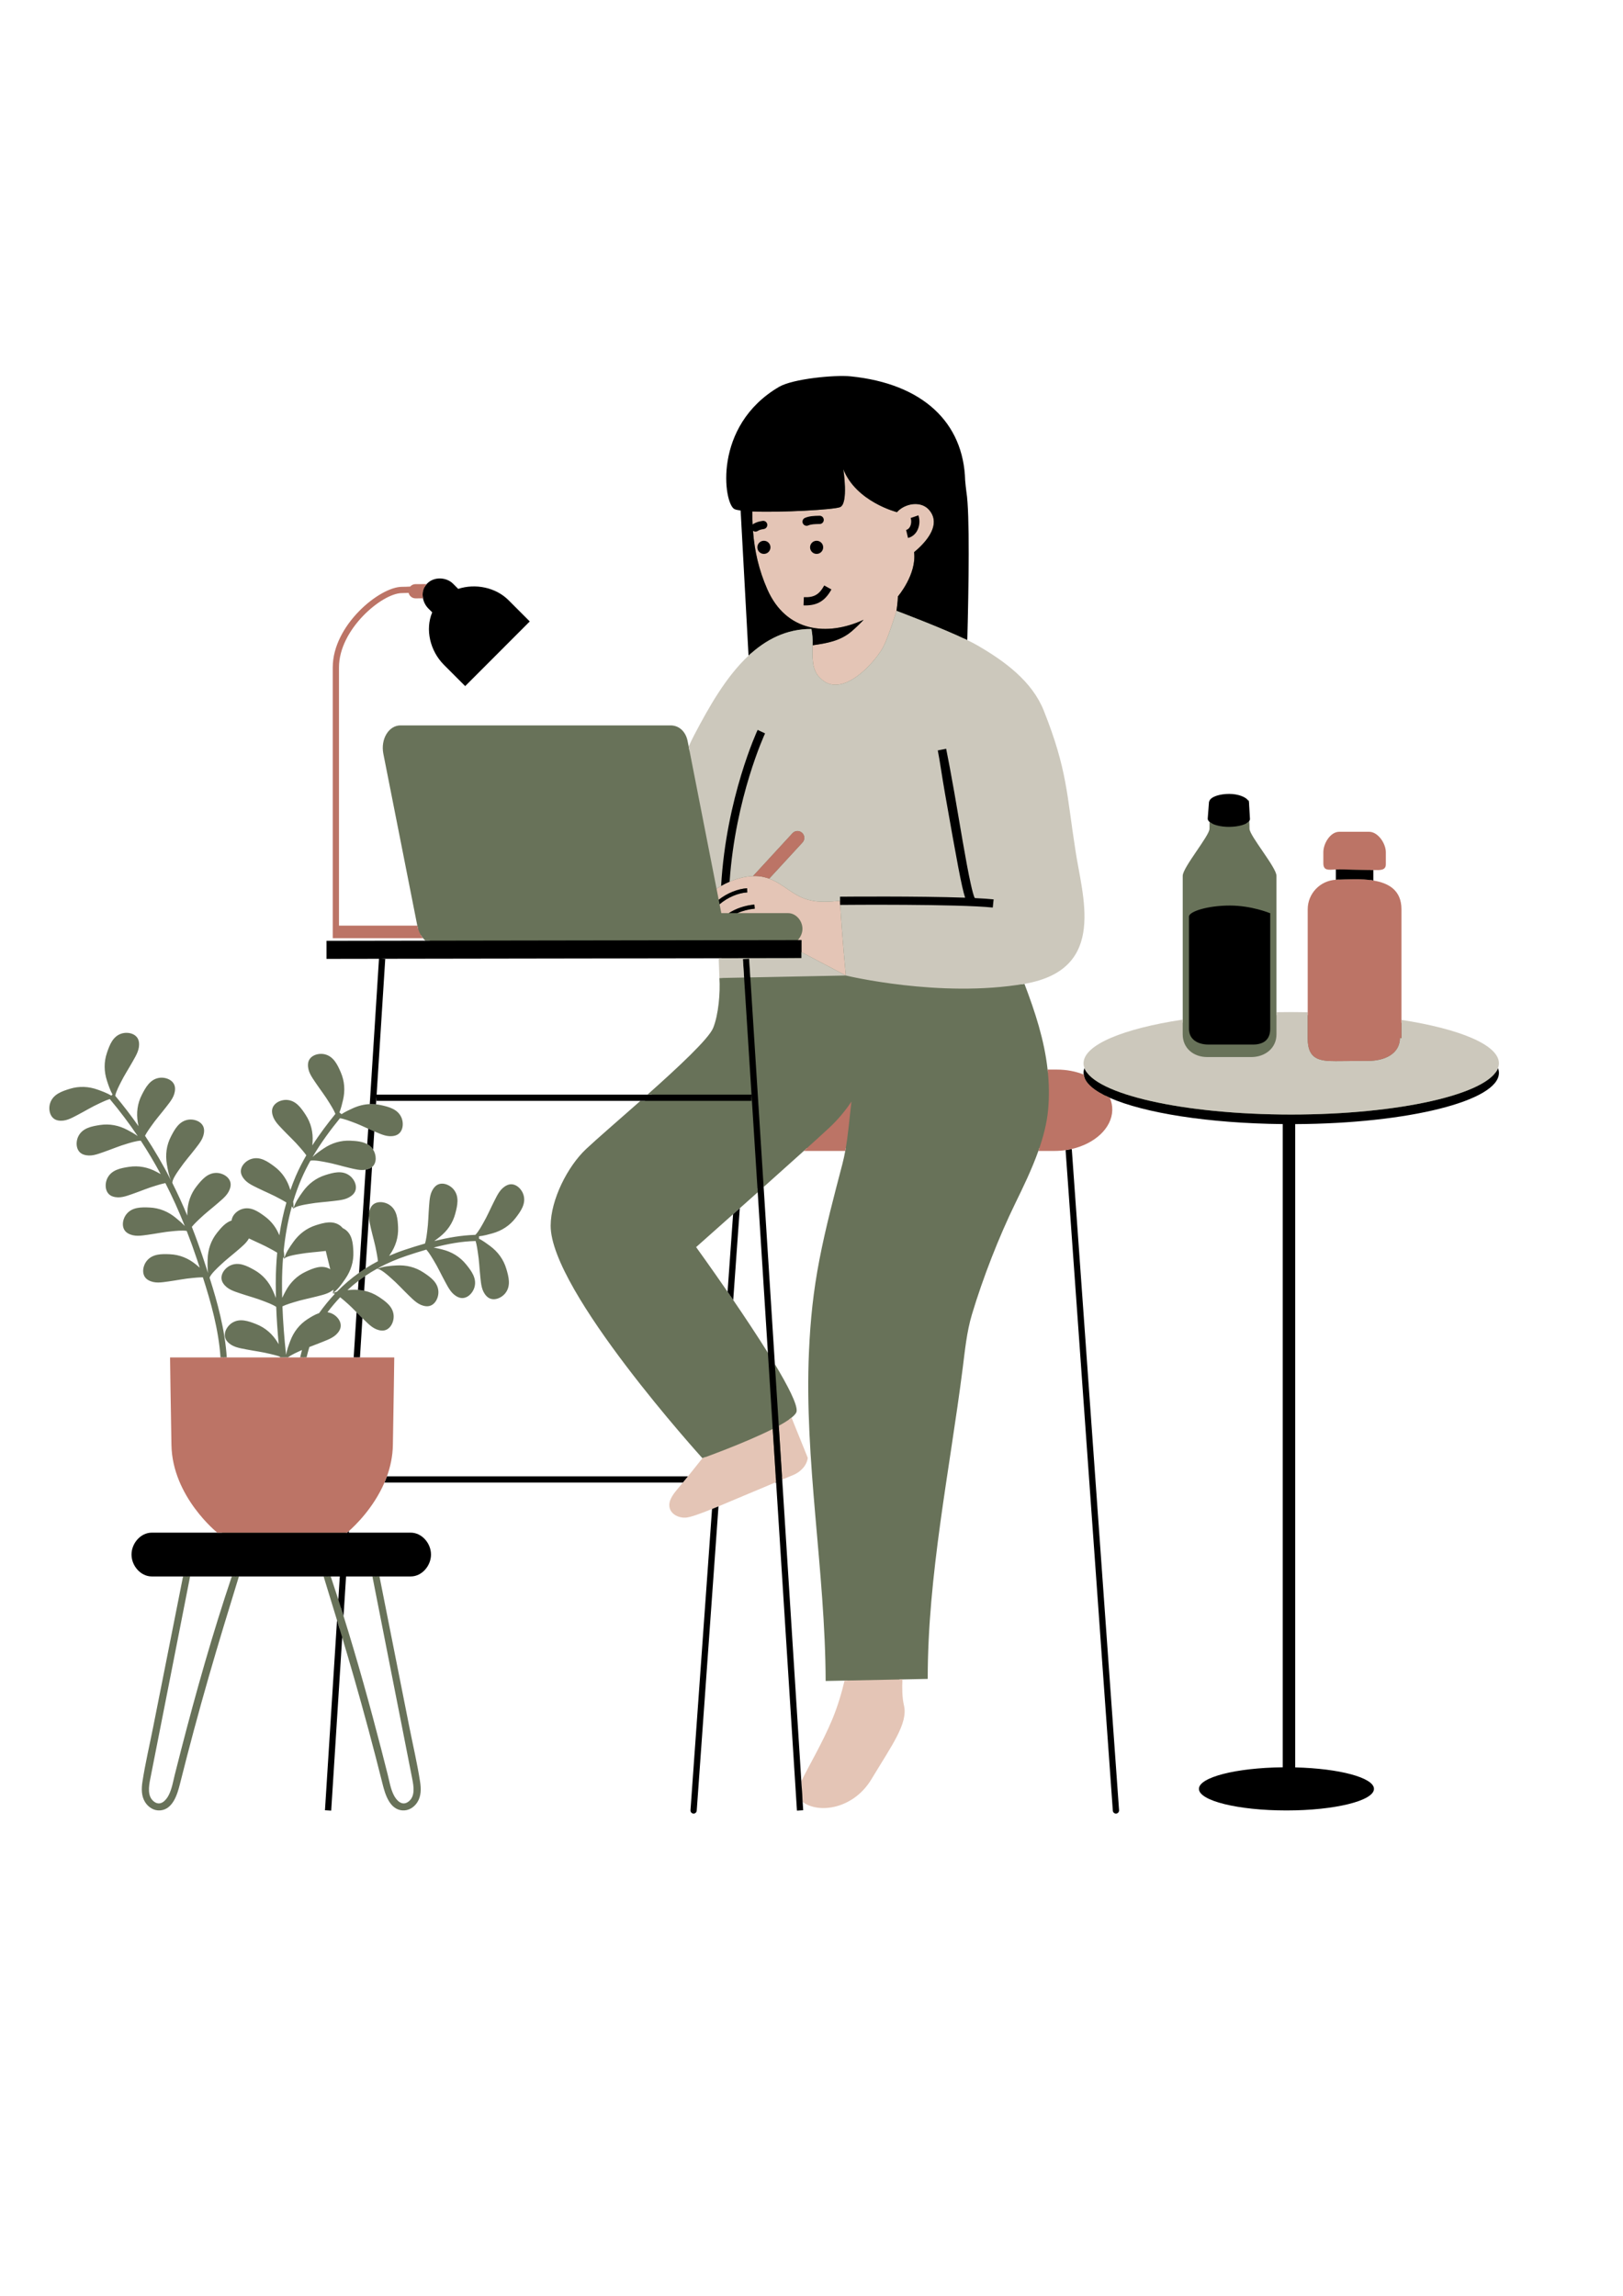
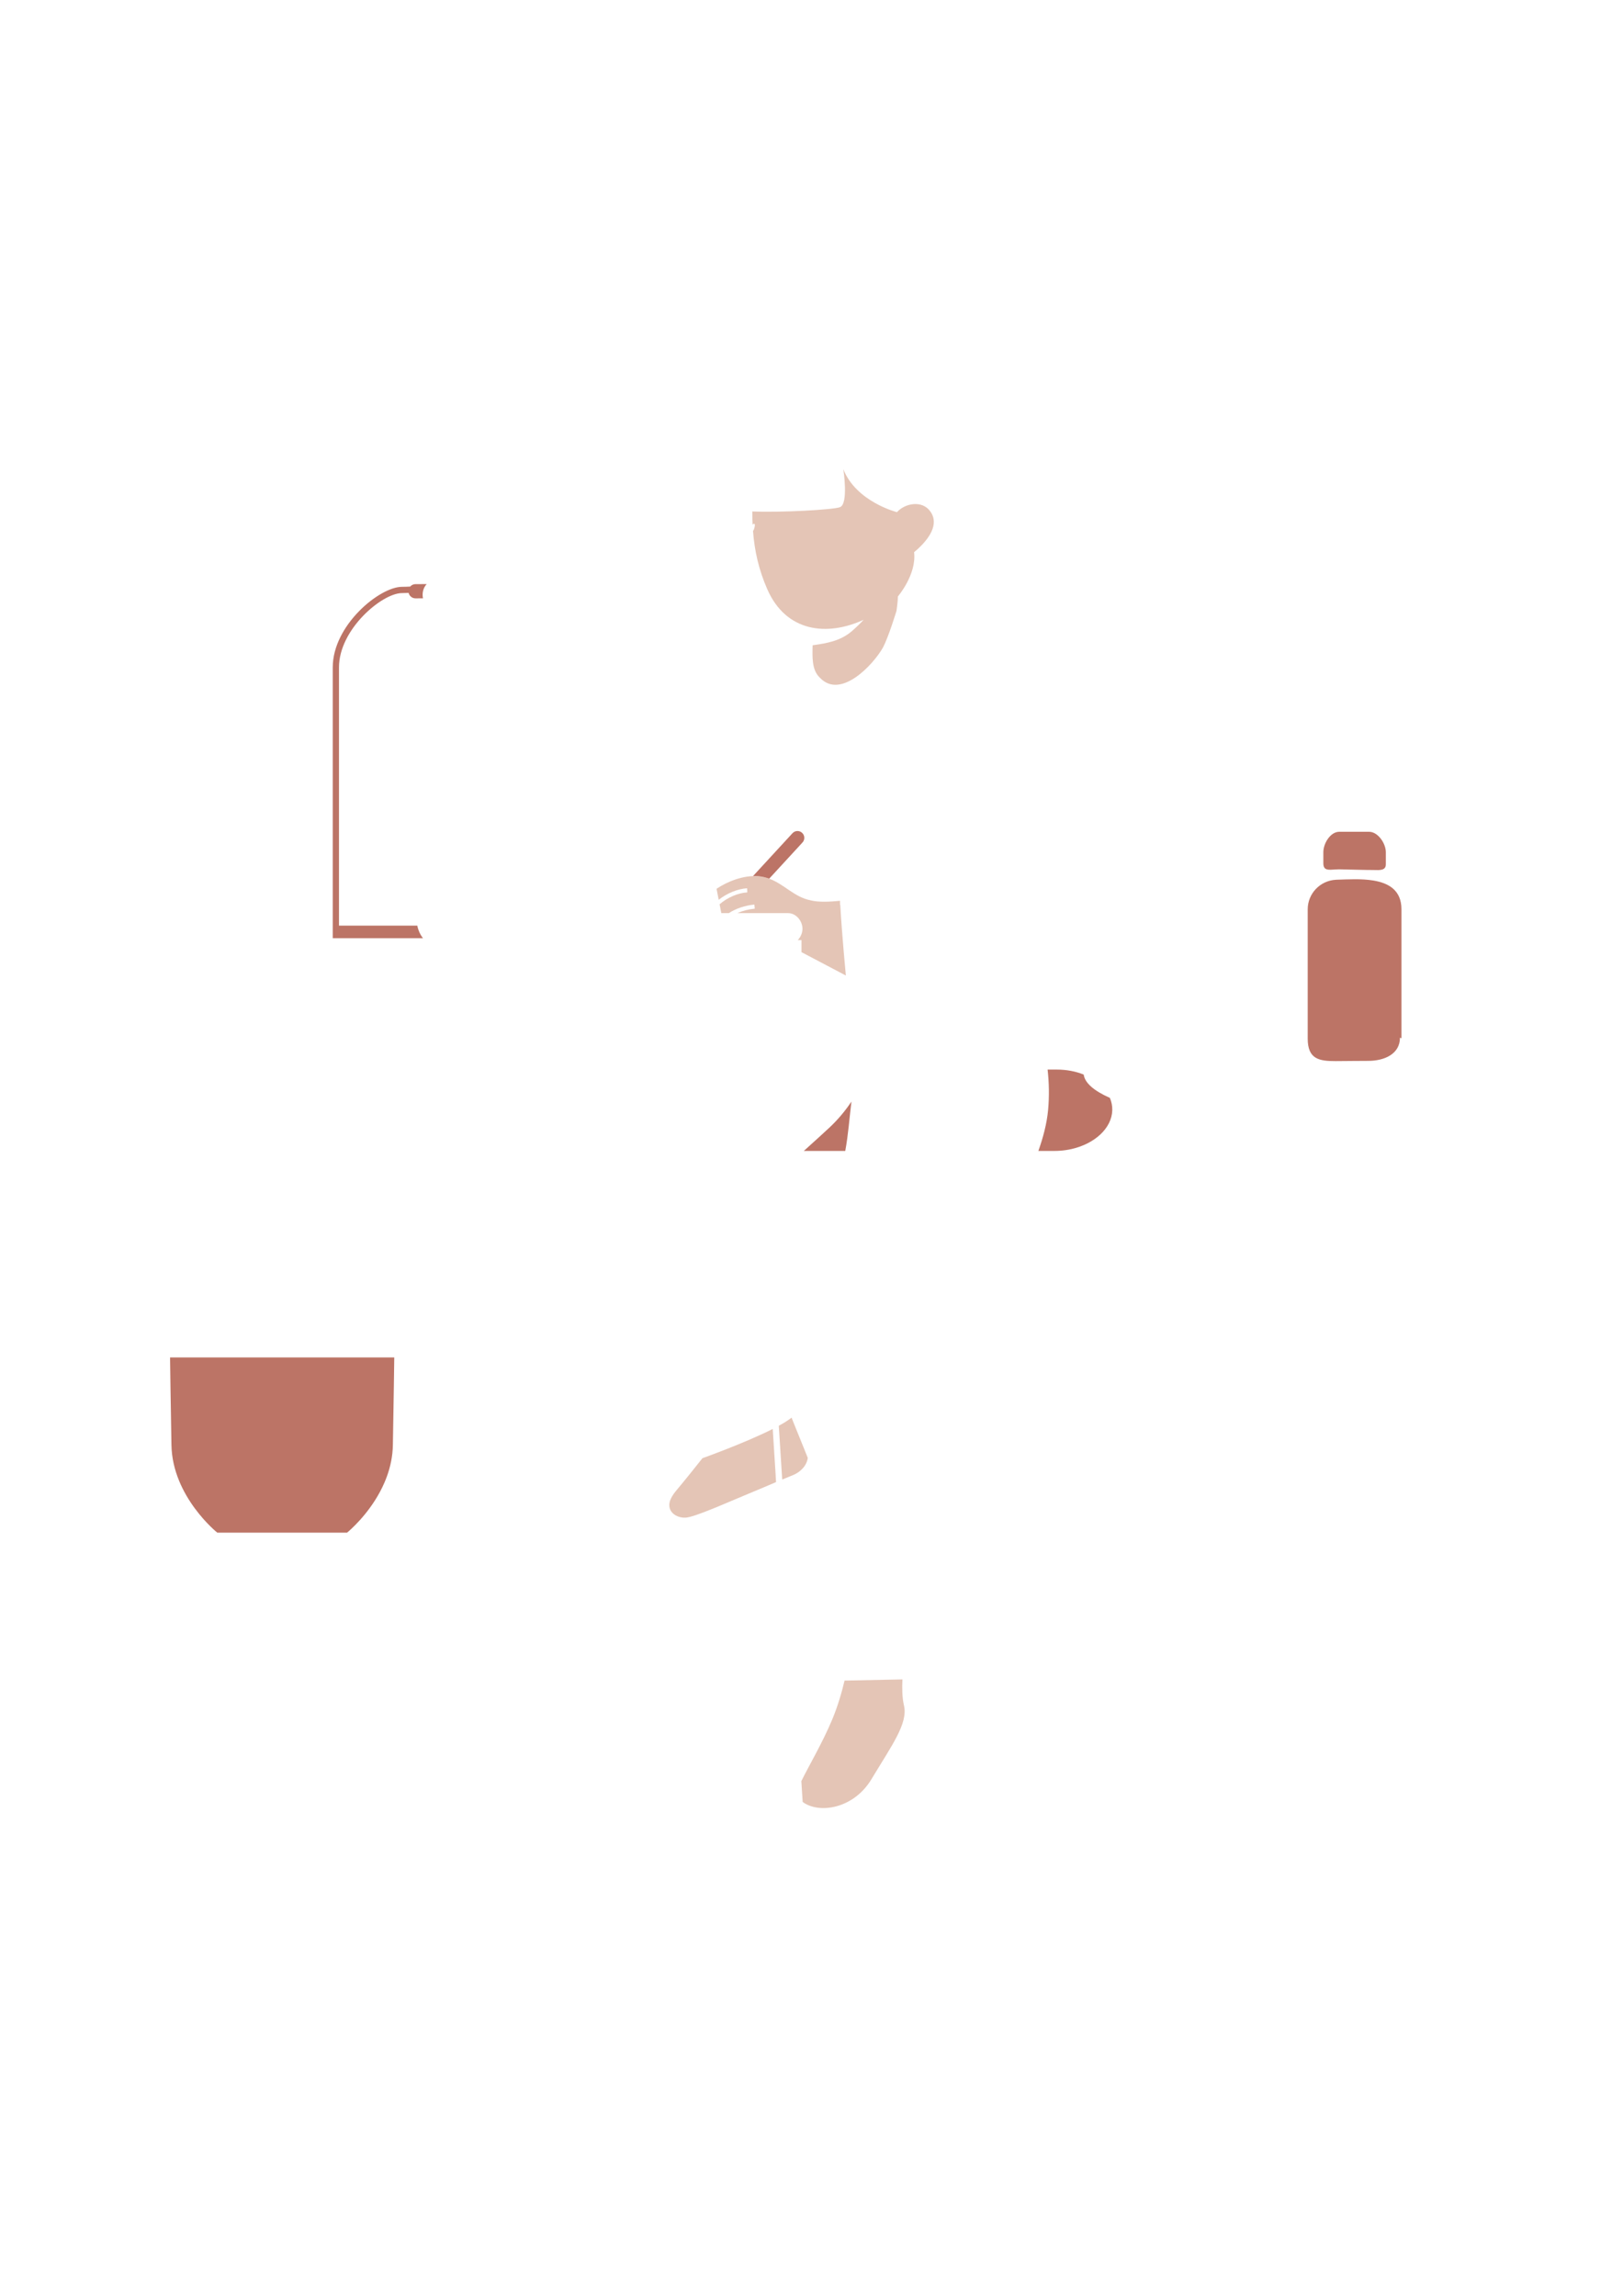
<svg xmlns="http://www.w3.org/2000/svg" width="595.5" viewBox="0 0 595.5 842.25" height="842.25">
  <defs>
    <clipPath id="a">
      <path d="M 48 137.488 L 550 137.488 L 550 665.461 L 48 665.461 Z M 48 137.488" />
    </clipPath>
  </defs>
-   <path fill="#687259" d="M 18.441 404.539 C 19.551 401.406 22.711 400.324 25.613 399.43 C 29.062 398.367 32.535 398.535 35.922 399.762 C 37.391 400.293 39.289 400.984 40.824 401.914 L 41.285 401.527 C 40.391 399.953 39.754 398.012 39.266 396.516 C 38.145 393.09 38.082 389.609 39.25 386.188 C 40.23 383.312 41.402 380.184 44.566 379.168 C 47.012 378.391 50.512 379.207 50.965 382.227 C 51.367 384.906 49.98 387.086 48.738 389.312 C 47.25 391.977 45.555 394.535 44.215 397.277 C 43.918 397.891 42.562 400.426 42.27 401.98 C 45.289 405.594 48.129 409.301 50.809 413.125 C 50.723 412.664 50.645 412.219 50.574 411.809 C 49.969 408.258 50.41 404.805 52.062 401.59 C 53.449 398.887 55.062 395.965 58.34 395.418 C 60.875 395 64.215 396.324 64.227 399.379 C 64.234 402.086 62.547 404.039 60.992 406.062 C 59.133 408.48 57.086 410.766 55.359 413.285 C 55.059 413.73 53.922 415.273 53.207 416.641 C 56.707 421.926 59.922 427.445 62.879 433.266 C 61.973 431.445 61.547 428.988 61.234 427.16 C 60.625 423.609 61.066 420.156 62.719 416.938 C 64.109 414.238 65.723 411.316 69 410.77 C 71.531 410.352 74.875 411.676 74.887 414.73 C 74.891 417.438 73.207 419.391 71.652 421.414 C 69.793 423.832 67.75 426.117 66.023 428.637 C 65.516 429.375 62.711 433.148 63.355 434.102 C 63.211 433.887 63.078 433.656 62.953 433.414 C 63.043 433.59 63.129 433.766 63.215 433.938 C 63.262 433.992 63.316 434.047 63.355 434.102 C 63.332 434.066 63.289 434.043 63.254 434.016 C 65.18 437.852 66.996 441.816 68.715 445.934 C 68.719 445.547 68.73 445.176 68.738 444.828 C 68.84 441.223 69.949 437.926 72.199 435.098 C 74.09 432.719 76.246 430.172 79.566 430.281 C 82.129 430.367 85.148 432.32 84.562 435.316 C 84.039 437.973 82 439.559 80.082 441.234 C 77.785 443.242 75.332 445.082 73.141 447.211 C 72.758 447.586 71.355 448.867 70.387 450.062 C 71.801 453.672 73.152 457.379 74.434 461.227 C 75.066 463.117 75.707 465.051 76.344 467.008 C 76.098 465.312 76.141 463.441 76.184 461.973 C 76.281 458.371 77.395 455.07 79.641 452.242 C 81.117 450.391 82.762 448.449 84.984 447.73 C 85.172 445.75 87.008 444.074 88.875 443.512 C 92.055 442.551 94.793 444.461 97.23 446.273 C 99.66 448.082 101.395 450.422 102.492 453.164 C 103.129 448.977 103.988 444.957 105.09 441.133 C 104.121 440.535 103.172 440.035 102.84 439.848 C 100.18 438.352 97.336 437.207 94.602 435.855 C 92.316 434.723 89.941 433.715 88.758 431.285 C 87.418 428.539 89.84 425.875 92.289 425.137 C 95.469 424.176 98.211 426.086 100.645 427.898 C 103.547 430.051 105.465 432.957 106.484 436.41 C 106.5 436.469 106.52 436.535 106.539 436.594 C 107.148 434.844 107.801 433.125 108.516 431.465 C 109.676 428.781 110.992 426.242 112.391 423.816 C 111.543 422.605 110.402 421.348 110.078 420.965 C 108.098 418.637 105.828 416.578 103.73 414.363 C 101.977 412.508 100.098 410.742 99.828 408.047 C 99.523 405.008 102.715 403.348 105.273 403.504 C 108.586 403.707 110.496 406.445 112.156 408.992 C 114.129 412.02 114.926 415.406 114.688 419.004 C 114.66 419.371 114.633 419.77 114.602 420.18 C 117.336 415.914 120.27 412.07 123.066 408.625 C 122.473 407.141 121.273 405.281 120.973 404.773 C 119.41 402.148 117.516 399.742 115.812 397.211 C 114.391 395.09 112.832 393.035 113.012 390.332 C 113.211 387.285 116.637 386.18 119.133 386.758 C 122.367 387.512 123.797 390.527 125.008 393.312 C 126.453 396.629 126.676 400.102 125.844 403.605 C 125.527 404.938 125.129 406.602 124.535 408.094 L 125.305 408.723 C 126.648 407.848 128.203 407.133 129.445 406.566 C 131.461 405.645 133.543 405.121 135.664 405.035 C 136.02 405.02 136.375 405.02 136.73 405.035 L 140.047 352.801 L 140.211 352.812 L 136.898 405.039 C 137.25 405.055 137.605 405.082 137.957 405.117 C 138.535 405.18 139.113 405.262 139.695 405.391 C 142.66 406.039 145.895 406.859 147.258 409.891 C 148.309 412.23 147.891 415.805 144.941 416.598 C 142.328 417.297 140.012 416.164 137.66 415.18 C 137.551 415.133 137.438 415.082 137.328 415.035 C 136.98 414.887 136.637 414.73 136.293 414.578 L 135.91 420.566 C 136.25 420.871 136.566 421.223 136.844 421.637 C 136.863 421.668 136.883 421.703 136.902 421.734 C 138.113 423.633 138.352 426.594 136.496 428.117 C 136.258 428.316 135.984 428.492 135.672 428.637 C 135.578 428.68 135.484 428.703 135.391 428.742 L 134.375 444.77 L 135.43 444.891 C 135.434 444.871 135.434 444.855 135.438 444.836 C 135.527 444.277 135.68 443.719 135.941 443.16 C 137.227 440.391 140.816 440.59 142.938 442.031 C 145.688 443.898 145.93 447.234 146.062 450.27 C 146.215 453.883 145.172 457.199 143.133 460.172 C 143.016 460.34 142.891 460.523 142.766 460.703 C 144.609 459.898 146.508 459.16 148.477 458.504 C 150.914 457.688 153.41 456.906 155.934 456.188 C 156.43 454.656 156.668 452.281 156.75 451.676 C 157.164 448.645 157.18 445.578 157.426 442.539 C 157.633 439.992 157.691 437.414 159.516 435.41 C 161.57 433.156 164.938 434.426 166.527 436.438 C 168.59 439.043 167.828 442.293 167.043 445.23 C 166.109 448.723 164.121 451.578 161.285 453.801 C 160.707 454.258 160.043 454.773 159.34 455.277 C 164.324 454.023 169.398 453.152 174.426 452.996 C 175.555 451.887 176.906 449.359 177.25 448.77 C 178.785 446.133 179.973 443.305 181.363 440.586 C 182.523 438.316 183.566 435.953 186.016 434.801 C 188.777 433.504 191.402 435.969 192.105 438.434 C 193.016 441.633 191.066 444.344 189.219 446.754 C 187.023 449.625 184.094 451.504 180.625 452.469 C 179.223 452.863 177.438 453.352 175.75 453.527 L 175.746 454.398 C 177.211 455.16 178.648 456.219 179.785 457.059 C 182.68 459.199 184.746 462 185.777 465.465 C 186.645 468.375 187.496 471.609 185.512 474.27 C 183.973 476.324 180.645 477.688 178.527 475.492 C 176.648 473.543 176.516 470.965 176.238 468.426 C 175.91 465.391 175.809 462.324 175.309 459.309 C 175.219 458.762 174.961 456.758 174.508 455.258 C 169.398 455.367 164.215 456.32 159.117 457.664 C 160.238 457.859 161.336 458.129 162.262 458.359 C 165.758 459.23 168.738 461.023 171.016 463.832 C 172.926 466.191 174.949 468.848 174.129 472.07 C 173.492 474.555 170.941 477.09 168.145 475.871 C 165.664 474.789 164.559 472.457 163.332 470.219 C 161.867 467.539 160.602 464.746 158.992 462.152 C 158.672 461.641 157.504 459.609 156.434 458.406 C 153.992 459.113 151.574 459.887 149.207 460.676 C 145.602 461.883 142.254 463.32 139.121 464.996 C 138.855 465.211 138.586 465.414 138.312 465.578 C 140.273 464.543 143.285 464.359 145.43 464.23 C 149.023 464.012 152.402 464.832 155.414 466.828 C 157.945 468.504 160.668 470.434 160.852 473.754 C 160.988 476.316 159.309 479.5 156.277 479.176 C 153.586 478.887 151.832 476.992 149.992 475.227 C 147.797 473.113 145.754 470.824 143.441 468.832 C 142.762 468.246 139.332 465.051 138.309 465.578 C 138.309 465.578 138.309 465.582 138.309 465.582 C 138.309 465.582 138.309 465.578 138.309 465.578 C 138.309 465.578 138.305 465.578 138.305 465.582 C 138.305 465.578 138.309 465.578 138.309 465.578 C 138.395 465.523 138.465 465.43 138.523 465.32 C 136.949 466.184 135.43 467.109 133.965 468.105 C 133.586 468.363 133.223 468.641 132.848 468.906 L 132.57 473.305 C 132.926 473.355 133.277 473.418 133.625 473.492 C 135.512 473.898 137.316 474.633 139 475.75 C 141.531 477.43 144.258 479.359 144.438 482.676 C 144.574 485.242 142.895 488.422 139.863 488.102 C 137.172 487.812 135.418 485.918 133.578 484.148 C 133.379 483.957 133.184 483.754 132.984 483.559 C 132.648 483.227 132.316 482.891 131.984 482.555 L 130.938 499.027 L 143.582 499.027 C 143.527 503.023 143.328 517.41 143.086 530.082 C 143.023 533.77 142.312 537.516 140.973 541.215 L 140.457 542.641 L 252.922 542.641 L 254.922 540.168 C 257.051 537.512 258.559 535.59 258.559 535.59 L 259.113 534.879 L 258.809 534.543 C 258.113 534.797 257.727 534.934 257.727 534.934 L 257.723 534.934 C 257.676 534.879 201.934 473.492 202.043 449.609 C 202.086 440.113 208.207 427.949 215.035 421.523 C 218.969 417.82 226.824 411.062 234.992 403.84 L 236.598 403.84 L 237.801 402.777 L 139.203 402.777 L 139.203 402.609 L 237.984 402.609 L 238.285 402.344 C 238.594 402.07 238.879 401.812 239.176 401.547 L 237.582 401.547 C 248.84 391.527 259.977 381.152 261.645 377.141 C 263.613 372.398 264.336 364.012 263.957 358.777 L 264.137 358.773 L 265.023 358.754 C 265.02 358.738 265.02 358.719 265.02 358.699 C 265.004 358.355 264.895 355.488 264.766 351.496 L 264.73 350.465 L 120.859 350.684 L 120.859 346.199 L 158.906 346.137 L 157.695 345.074 L 156.086 345.078 C 155.773 344.801 155.477 344.492 155.203 344.152 C 154.934 343.824 154.691 343.465 154.465 343.09 L 123.152 343.09 L 123.152 244.824 C 123.152 230.168 139.844 216.375 147.43 216.344 C 148.453 216.34 149.512 216.301 150.57 216.234 L 151.012 216.207 L 151.305 215.879 C 151.605 215.535 152.012 215.348 152.449 215.348 L 157.016 215.336 L 157.422 214.891 L 157.578 214.734 C 158.52 213.793 159.863 213.273 161.363 213.273 C 162.957 213.273 164.461 213.863 165.492 214.895 L 167.836 217.242 L 168.461 217.039 C 170.168 216.477 171.984 216.188 173.855 216.188 C 178.461 216.188 182.828 217.914 185.828 220.918 L 192.875 227.973 L 170.68 250.191 L 163.633 243.137 C 158.793 238.285 157.117 230.848 159.566 225.051 L 159.848 224.391 L 157.926 222.469 C 157.078 221.617 156.48 220.492 156.242 219.293 L 156.074 218.43 L 152.461 218.438 C 151.746 218.438 151.133 217.953 150.961 217.254 L 150.754 216.398 L 149.875 216.441 C 149.121 216.48 148.301 216.504 147.43 216.508 C 139.695 216.543 123.316 229.961 123.316 244.824 L 123.316 340.633 L 153.387 340.633 C 153.285 340.285 153.188 339.934 153.113 339.57 C 153.113 339.566 153.113 339.566 153.113 339.562 L 140.656 276.516 C 139.59 271.059 142.688 266.109 146.934 266.109 L 246.043 266.109 C 248.992 266.109 251.57 268.152 252.312 271.941 L 252.688 273.848 L 253.039 275.652 L 253.656 274.285 C 254.359 272.734 255.035 271.332 255.73 270.004 C 260.934 260.137 267.168 248.973 275.371 241.312 L 275.738 240.977 L 272.766 186.352 L 271.891 186.234 C 270.555 186.055 270.082 185.867 269.941 185.797 C 269.219 185.434 267.727 182.242 267.543 176.508 C 267.379 171.293 268.25 153.453 286.398 142.832 C 290.258 140.574 301.422 139 309.02 139 C 310.207 139 311.219 139.043 312.027 139.125 C 338.082 141.777 353.051 155.754 353.09 177.477 C 353.09 177.812 353.078 178.133 353.066 178.457 L 353.055 178.926 L 353.129 180.008 L 353.426 180.012 C 354.508 184.738 354.664 204.023 353.859 234.801 L 353.84 235.488 L 354.461 235.789 C 355.926 236.496 357.121 237.117 358.02 237.637 C 366.875 242.75 377.602 250.043 382.012 261.137 C 388.785 278.18 390.066 287.465 391.832 300.32 C 392.312 303.789 392.805 307.379 393.449 311.492 C 393.77 313.773 394.219 316.211 394.695 318.797 C 396.711 329.695 398.988 342.047 393.074 350.531 C 389.688 355.391 384.004 358.441 375.699 359.863 L 374.422 360.082 L 374.805 361.082 C 375.16 361.023 375.523 360.973 375.879 360.914 C 379.816 371.242 383.18 381.543 384.379 392.367 C 384.418 392.719 384.438 393.078 384.473 393.434 L 387.762 393.434 C 391.086 393.434 394.359 394.039 397.23 395.188 L 398.91 395.855 L 398.66 393.914 C 398.648 393.805 398.629 393.695 398.629 393.586 C 398.629 393.145 398.719 392.691 398.902 392.199 L 399.047 391.824 L 398.902 391.449 C 398.719 390.957 398.629 390.504 398.629 390.066 C 398.629 384.246 412.488 378.387 433.957 375.117 L 433.957 321.281 C 433.957 318.242 443.781 306.574 443.781 304.039 C 443.781 302.871 443.789 302.543 443.801 301.531 C 444.078 301.766 444.441 301.984 444.855 302.184 L 444.871 301.043 L 444.492 300.723 C 444.25 300.516 444.195 300.375 444.191 300.375 L 444.645 294.43 C 444.688 294.312 444.754 294.148 444.812 294.051 C 445.223 293.348 447.477 292.309 451.008 292.309 C 454.277 292.309 456.539 293.453 457.102 294.266 L 457.254 294.484 L 457.258 295.211 C 457.258 295.211 457.562 300.387 457.566 300.457 C 457.566 300.457 457.559 300.496 457.508 300.574 L 457.309 300.859 C 457.309 300.859 457.332 301.594 457.352 302.039 C 457.816 301.781 458.168 301.492 458.383 301.176 C 458.422 302.484 458.465 302.746 458.465 304.039 C 458.465 306.574 468.352 318.238 468.352 321.281 L 468.352 372.391 L 468.371 372.391 C 470.156 372.359 471.953 372.336 473.77 372.336 C 475.801 372.336 477.805 372.363 479.801 372.402 L 480.883 372.422 L 480.883 333.574 C 480.883 328.367 484.973 324.078 490.191 323.805 L 491.199 323.754 L 491.199 317.824 L 489.418 317.93 C 488.926 317.965 488.465 317.996 488.051 317.996 C 486.816 317.996 486.613 317.812 486.613 316.68 L 486.613 312.629 C 486.613 309.824 488.926 306.203 491.383 306.203 L 502.352 306.203 C 504.914 306.203 507.418 309.883 507.418 312.629 L 507.418 317.078 C 507.418 317.688 507.418 318.125 505.305 318.125 C 504.977 318.125 504.637 318.117 504.289 318.105 L 502.836 318.07 L 502.836 323.918 L 503.723 324.062 C 510.156 325.125 513.152 328.148 513.152 333.574 L 513.152 375.055 L 514.055 375.195 C 535.23 378.473 548.91 384.309 548.91 390.066 C 548.91 390.508 548.824 390.961 548.637 391.453 L 548.496 391.828 L 548.637 392.203 C 548.82 392.695 548.91 393.148 548.91 393.59 C 548.91 401.98 519.305 411.105 475.227 411.309 L 474.168 411.312 L 474.168 649.398 L 475.207 649.426 C 493.145 649.863 503.066 653.734 503.066 656.238 C 503.066 659.102 491.254 663.09 472.02 663.094 C 452.781 663.094 440.973 659.102 440.973 656.238 C 440.973 653.508 452.266 649.586 470.656 649.391 L 471.711 649.379 L 471.711 411.309 L 470.656 411.297 C 444.535 411.035 420.395 407.387 407.66 401.773 L 405.207 400.691 L 406.25 403.16 C 406.82 404.504 407.086 405.883 407.047 407.262 C 406.883 413.172 401.113 418.602 393.016 420.461 L 392.125 420.664 L 409.535 664.148 L 409.453 664.234 C 409.418 664.234 409.375 664.207 409.371 664.16 L 391.961 420.703 L 390.832 420.867 C 389.531 421.055 388.219 421.148 386.93 421.148 L 381.355 421.148 C 381.234 421.504 381.117 421.859 380.992 422.211 C 378.586 428.98 375.383 435.555 372.5 441.469 C 366.523 453.719 360.652 468.727 356.617 482.188 C 354.684 488.645 354.062 495.359 353.219 501.965 C 348.422 539.602 340.375 577.902 340.395 615.891 L 331.113 616.082 L 330.047 616.105 C 329.852 620.109 330.051 623.391 330.641 625.859 C 331.859 630.984 327.824 637.52 322.246 646.566 C 321.164 648.316 320.023 650.168 318.844 652.133 C 314.371 659.566 307.266 662.215 302.109 662.215 C 299.367 662.215 296.891 661.492 295.145 660.18 L 293.301 658.793 L 293.57 663.086 L 293.406 663.098 L 285.773 542.816 L 284.117 542.816 L 283.914 542.902 C 282.559 543.484 277.918 545.461 272.52 547.703 C 269.062 549.168 265.945 550.488 263.215 551.613 L 262.605 551.867 L 254.578 664.164 C 254.574 664.195 254.551 664.223 254.523 664.23 L 254.434 664.148 L 254.414 664.148 L 262.438 551.941 L 260.855 552.578 C 257.727 553.84 253.363 555.531 251.57 555.676 L 251.5 555.68 C 251.5 555.68 251.285 555.691 251.18 555.691 C 250.23 555.691 249.27 555.449 248.477 555.004 C 247.832 554.645 247.008 553.988 246.734 552.91 C 246.262 551.035 247.648 549.035 249.223 547.156 C 249.938 546.293 250.66 545.422 251.367 544.559 L 252.797 542.816 L 140.359 542.816 L 140.082 543.461 C 136.102 552.691 129.312 559.105 127.332 560.852 L 127 561.145 L 126.859 563.312 L 150.703 563.312 C 154.098 563.312 157.078 566.57 157.078 570.281 C 157.078 573.992 154.098 577.25 150.703 577.25 L 137.938 577.25 L 138.152 578.316 L 139.234 578.316 C 141.523 589.848 143.812 601.379 146.098 612.914 C 147.465 619.785 148.828 626.656 150.191 633.531 C 151.512 640.203 153.09 646.875 154.129 653.598 C 154.52 656.148 154.57 658.867 153.141 661.125 C 151.953 663.012 149.898 664.32 147.613 664.137 C 142.969 663.758 141.332 658.262 140.398 654.555 C 137.09 641.32 133.547 628.133 129.773 615.012 C 128.398 610.23 126.984 605.461 125.555 600.695 C 125.535 600.633 125.52 600.574 125.5 600.512 L 124.492 600.625 L 120.527 663.094 L 120.363 663.082 L 124.539 597.312 C 124.246 596.336 123.953 595.359 123.656 594.387 C 122.031 589.023 120.387 583.668 118.738 578.312 L 119.848 578.312 C 119.816 578.207 119.785 578.105 119.754 578 L 119.523 577.25 L 86.871 577.25 L 86.641 578 C 86.605 578.102 86.574 578.207 86.543 578.312 L 87.656 578.312 C 83.895 590.52 80.156 602.734 76.621 615.012 C 72.848 628.129 69.309 641.32 65.996 654.555 C 65.059 658.258 63.426 663.758 58.781 664.137 C 56.488 664.32 54.441 663.008 53.25 661.125 C 51.828 658.867 51.871 656.145 52.266 653.594 C 53.305 646.875 54.883 640.203 56.203 633.527 C 57.57 626.656 58.93 619.785 60.297 612.914 C 62.582 601.379 64.871 589.848 67.16 578.312 L 68.242 578.312 L 68.457 577.25 L 55.691 577.25 C 52.297 577.25 49.32 573.992 49.32 570.281 C 49.32 566.57 52.297 563.309 55.691 563.309 L 82.77 563.309 L 80.395 561.414 C 80.234 561.285 64.301 548.336 63.973 530.086 C 63.734 517.418 63.535 503.031 63.48 499.031 L 82.051 499.031 L 81.977 497.969 L 80.91 497.969 C 80.199 487.75 77.418 477.828 74.441 468.582 C 72.984 468.57 71.336 468.758 70.844 468.797 C 67.801 469.047 64.805 469.691 61.785 470.102 C 59.258 470.445 56.727 470.941 54.383 469.59 C 51.738 468.062 52.254 464.5 53.875 462.512 C 55.977 459.934 59.312 459.984 62.344 460.117 C 65.953 460.281 69.168 461.613 71.941 463.906 C 72.355 464.25 72.816 464.629 73.281 465.035 C 72.941 464 72.602 462.973 72.262 461.957 C 71.07 458.383 69.816 454.926 68.508 451.559 C 66.961 451.254 64.082 451.594 63.398 451.652 C 60.355 451.898 57.359 452.543 54.34 452.957 C 51.812 453.301 49.281 453.793 46.938 452.441 C 44.297 450.914 44.812 447.355 46.43 445.367 C 48.531 442.789 51.867 442.836 54.902 442.973 C 58.508 443.137 61.723 444.469 64.496 446.762 C 65.504 447.594 66.758 448.633 67.805 449.766 C 65.609 444.262 63.242 439.023 60.684 434.012 C 59.289 434.289 57.793 434.77 57.336 434.902 C 54.398 435.746 51.59 436.965 48.707 437.961 C 46.297 438.793 43.914 439.777 41.348 438.914 C 38.461 437.938 38.27 434.344 39.465 432.074 C 41.02 429.129 44.301 428.523 47.301 428.059 C 50.871 427.512 54.281 428.188 57.453 429.891 C 57.918 430.141 58.426 430.414 58.949 430.711 C 56.672 426.477 54.246 422.398 51.66 418.457 C 50.078 418.469 47.332 419.363 46.676 419.551 C 43.742 420.391 40.934 421.609 38.055 422.609 C 35.641 423.441 33.258 424.426 30.695 423.559 C 27.805 422.582 27.613 418.988 28.812 416.719 C 30.363 413.781 33.645 413.172 36.648 412.707 C 40.215 412.16 43.625 412.836 46.801 414.539 C 47.918 415.141 49.305 415.887 50.527 416.762 C 47.359 412.066 43.953 407.551 40.285 403.18 C 38.797 403.641 37.031 404.516 36.531 404.742 C 33.75 406 31.145 407.617 28.441 409.023 C 26.18 410.199 23.961 411.52 21.301 411.035 C 18.301 410.484 17.586 406.957 18.441 404.539 Z M 282.812 496.191 L 278.938 435.125 L 277.93 436.027 L 278.016 437.375 C 275.773 439.383 273.559 441.352 271.441 443.238 C 271.055 443.586 270.684 443.914 270.305 444.254 L 268.066 475.508 C 268.391 475.977 268.707 476.434 269.035 476.914 C 273.234 483.066 277.793 489.914 281.754 496.262 L 281.77 496.531 Z M 268.984 445.426 C 261.27 452.301 255.414 457.496 255.414 457.496 C 255.414 457.496 260.531 464.555 266.953 473.879 C 267.27 474.336 267.598 474.816 267.918 475.285 L 270.125 444.41 C 269.746 444.75 269.355 445.098 268.984 445.426 Z M 284.465 502.77 L 284.316 500.441 C 289.156 508.492 292.566 515.18 292.297 517.676 C 292.223 518.359 291.543 519.164 290.441 520.051 C 290.172 520.266 289.875 520.488 289.559 520.715 L 290.004 521.863 L 295.285 534.93 C 294.914 537.066 293.074 539.129 290.617 540.129 C 289.25 540.688 287.91 541.238 286.594 541.785 L 285.891 542.074 L 293.215 657.492 L 294.98 653.871 C 295.863 652.059 297 649.926 298.324 647.453 C 300.82 642.781 303.926 636.969 306.293 631.297 C 308.125 626.922 309.68 622.027 310.91 616.758 L 310.973 616.492 L 309.875 616.516 L 302.941 616.656 C 302.809 576.312 295.027 535.812 296.824 495.758 C 297.34 484.16 298.422 473.648 300.652 462.125 C 302.957 450.195 306.008 438.785 309.07 427.062 C 309.492 425.445 309.836 423.832 310.137 422.215 C 310.203 421.859 310.258 421.504 310.316 421.148 L 296.117 421.148 C 295.73 421.5 295.34 421.852 294.938 422.215 C 290.574 426.145 285.371 430.809 280.191 435.438 L 280.105 434.086 C 279.898 434.27 279.688 434.457 279.48 434.641 L 279.098 434.984 L 283.27 500.77 L 283.402 500.992 C 283.777 501.609 284.125 502.195 284.465 502.77 Z M 136.137 414.508 C 135.793 414.355 135.445 414.211 135.102 414.055 C 133.172 413.184 131.246 412.293 129.25 411.582 C 128.656 411.371 126.332 410.445 124.734 410.219 C 121.363 414.375 117.805 419.109 114.676 424.461 C 115.914 423.246 117.492 422.164 118.73 421.328 C 121.711 419.305 125.035 418.285 128.641 418.461 C 130.73 418.562 132.949 418.742 134.738 419.734 C 135.098 419.934 135.438 420.168 135.758 420.438 Z M 135.23 428.805 C 134.867 428.934 134.508 429.039 134.145 429.102 C 132.191 429.453 130.23 428.91 128.262 428.449 C 125.293 427.758 122.371 426.836 119.367 426.301 C 118.633 426.172 115.324 425.457 113.895 425.793 C 112.719 427.898 111.613 430.09 110.625 432.379 C 109.461 435.074 108.441 437.891 107.562 440.82 C 107.707 441.785 107.762 442.73 107.645 443.574 C 108.07 441.402 109.828 438.941 111.082 437.191 C 113.176 434.262 115.941 432.148 119.387 431.062 C 122.285 430.156 125.496 429.25 128.188 431.203 C 130.262 432.711 131.672 436.02 129.508 438.176 C 127.59 440.082 125.016 440.254 122.484 440.57 C 119.461 440.945 116.398 441.094 113.395 441.637 C 112.516 441.797 107.871 442.449 107.641 443.578 C 107.641 443.578 107.641 443.578 107.641 443.582 C 107.641 443.578 107.641 443.578 107.641 443.578 C 107.68 443.293 107.453 442.949 107.078 442.586 C 105.664 447.688 104.66 453.121 104.086 458.875 C 104.27 459.949 104.355 461.02 104.223 461.957 C 104.254 461.734 104.113 461.473 103.871 461.191 C 103.621 464.34 103.477 467.57 103.473 470.898 C 103.469 472.625 103.496 474.371 103.539 476.129 C 103.949 475.238 104.398 474.398 104.785 473.668 C 106.477 470.488 108.941 468.027 112.215 466.5 C 114.965 465.215 118.031 463.895 120.953 465.477 C 121.031 465.52 121.102 465.578 121.18 465.625 C 120.703 463.578 120.137 461.555 119.672 459.508 C 119.625 459.305 119.578 459.098 119.531 458.891 C 119.375 458.91 119.223 458.93 119.066 458.949 C 116.043 459.324 112.984 459.473 109.98 460.016 C 109.102 460.172 104.445 460.828 104.227 461.957 C 104.648 459.781 106.41 457.316 107.66 455.566 C 109.758 452.641 112.523 450.531 115.969 449.445 C 118.863 448.535 122.078 447.629 124.766 449.582 C 125.125 449.844 125.453 450.172 125.758 450.523 C 126.027 450.652 126.293 450.797 126.531 450.957 C 129.277 452.828 129.523 456.16 129.652 459.195 C 129.805 462.809 128.762 466.125 126.723 469.098 C 125.508 470.871 123.789 473.367 121.891 474.508 C 122.184 474.332 122.293 473.789 122.316 473.117 C 120.711 474.512 118.605 474.973 116.535 475.512 C 113.586 476.285 110.574 476.836 107.664 477.77 C 107.117 477.945 105.055 478.531 103.629 479.23 C 103.844 484.961 104.293 490.859 104.965 496.992 C 105.266 495.25 105.941 493.41 106.477 491.98 C 107.734 488.602 109.852 485.844 112.895 483.891 C 114.211 483.051 115.609 482.191 117.078 481.711 C 118.895 479.176 120.816 476.809 122.867 474.637 C 122.461 474.461 122.113 474.391 121.891 474.508 C 122.41 474.234 123.008 474.02 123.641 473.848 C 126.156 471.277 128.855 468.969 131.742 466.914 C 132.109 466.656 132.488 466.414 132.855 466.16 Z M 134.293 446.191 L 133.031 466.043 C 133.402 465.793 133.77 465.535 134.148 465.289 C 135.609 464.355 137.113 463.48 138.668 462.664 C 138.531 461.328 138.25 459.949 138.176 459.508 C 137.66 456.492 136.758 453.562 136.082 450.586 C 135.758 449.141 135.391 447.695 135.352 446.258 C 135.352 446.242 135.355 446.227 135.355 446.211 Z M 132.676 469.039 C 132.305 469.305 131.926 469.562 131.559 469.84 C 130.156 470.906 128.801 472.055 127.492 473.262 C 128.027 473.219 128.543 473.188 129.016 473.16 C 129.805 473.113 130.582 473.121 131.348 473.176 C 131.703 473.199 132.055 473.242 132.406 473.289 Z M 137.516 577.25 L 125.977 577.25 L 125.164 590.039 C 125.457 590.977 125.758 591.91 126.051 592.844 C 131.133 609.074 135.688 625.469 139.938 641.918 C 140.727 644.961 141.5 648 142.266 651.047 C 142.887 653.539 143.309 656.219 144.488 658.531 C 145.5 660.52 147.512 662.648 149.816 660.957 C 152.426 659.059 151.797 655.344 151.273 652.648 C 148.828 640.109 146.332 627.586 143.867 615.047 C 141.457 602.801 139.047 590.555 136.641 578.312 L 137.723 578.312 Z M 121.348 578.312 C 122.297 581.133 123.227 583.961 124.137 586.797 C 124.16 586.859 124.18 586.922 124.199 586.988 L 125.199 586.863 L 125.809 577.25 L 119.867 577.25 L 120.223 578.316 L 121.348 578.316 Z M 130.773 499.031 L 131.828 482.402 C 131.496 482.066 131.16 481.734 130.828 481.398 C 129.594 480.148 128.355 478.906 127.027 477.758 C 126.711 477.488 125.805 476.656 124.816 475.891 C 123.191 477.598 121.641 479.434 120.156 481.395 C 120.574 481.457 120.996 481.559 121.426 481.723 C 123.82 482.633 126.047 485.461 124.523 488.105 C 123.172 490.449 120.73 491.289 118.371 492.254 C 116.766 492.91 115.133 493.504 113.516 494.133 C 113.129 495.391 112.793 496.672 112.48 497.965 L 111.387 497.965 L 111.133 499.031 Z M 68.875 577.25 L 68.664 578.312 L 69.746 578.312 C 67.344 590.559 64.934 602.801 62.527 615.051 C 60.059 627.586 57.566 640.109 55.117 652.648 C 54.594 655.348 53.965 659.059 56.574 660.961 C 58.879 662.648 60.895 660.52 61.906 658.535 C 63.082 656.219 63.508 653.539 64.129 651.047 C 64.895 648 65.668 644.961 66.453 641.918 C 71.977 620.543 77.996 599.254 85.047 578.316 L 86.168 578.316 L 86.527 577.25 Z M 82.148 498.039 L 82.219 499.031 L 110.973 499.031 L 111.164 498.207 C 111.184 498.129 111.203 498.051 111.223 497.969 L 110.125 497.969 C 110.34 497.055 110.562 496.152 110.805 495.254 C 110.496 495.391 110.184 495.52 109.875 495.664 C 109.293 495.941 106.891 496.977 105.621 497.969 L 103.891 497.969 L 103.844 498.004 L 103.84 497.969 L 102.77 497.969 C 102.758 497.871 102.746 497.773 102.738 497.68 C 101.352 497.184 99.703 496.824 99.219 496.703 C 96.258 495.953 93.219 495.59 90.227 495 C 87.723 494.508 85.168 494.156 83.387 492.117 C 81.383 489.82 83.02 486.617 85.195 485.258 C 88.012 483.5 91.156 484.625 93.98 485.738 C 97.344 487.062 99.953 489.359 101.84 492.43 C 101.977 492.652 102.121 492.887 102.266 493.125 C 101.82 488.438 101.512 483.879 101.344 479.418 C 100.012 478.512 97.566 477.633 96.969 477.395 C 94.133 476.262 91.168 475.5 88.281 474.523 C 85.863 473.703 83.379 473.02 81.879 470.762 C 80.191 468.219 82.242 465.262 84.574 464.203 C 87.602 462.832 90.57 464.359 93.223 465.836 C 96.379 467.59 98.664 470.215 100.129 473.508 C 100.477 474.293 100.883 475.207 101.242 476.16 C 101.203 474.395 101.176 472.637 101.176 470.895 C 101.18 466.992 101.363 463.203 101.703 459.531 C 100.727 458.926 99.758 458.418 99.422 458.23 C 96.809 456.758 94.023 455.625 91.336 454.305 C 90.449 455.934 88.953 457.133 87.523 458.387 C 85.227 460.391 82.773 462.23 80.586 464.363 C 80.02 464.914 77.242 467.426 76.902 468.738 C 79.832 477.926 82.523 487.77 83.207 497.965 L 82.141 497.965 C 82.145 497.992 82.148 498.016 82.148 498.039 Z M 458.281 294.531 C 458.281 294.555 458.297 294.789 458.316 295.148 C 458.316 294.684 458.316 294.188 458.316 293.656 L 457.977 293.656 C 458.172 293.941 458.281 294.238 458.281 294.531 Z M 458.281 294.531" />
  <path fill="#E4C5B6" d="M 290.441 520.051 C 289.289 520.977 287.668 521.988 285.75 523.039 L 287 542.766 C 288.312 542.223 289.652 541.672 291.02 541.113 C 293.703 540.023 296.047 537.633 296.379 534.793 L 290.992 521.465 Z M 309.875 616.516 L 331.113 616.082 C 330.957 619.258 331.008 622.82 331.672 625.609 C 333.238 632.195 327.293 640.145 319.754 652.68 C 313.16 663.641 300.426 665.477 294.508 661.031 L 294.023 653.402 C 296.66 647.984 301.766 639.375 305.312 630.887 C 307.453 625.762 308.914 620.613 309.875 616.516 Z M 278.258 321.426 C 279.707 321.559 281.012 321.887 282.227 322.336 C 287.797 324.391 291.371 329.078 297.422 330.285 C 300.398 331.027 304.305 330.832 308.207 330.461 L 308.223 331.965 C 308.23 331.965 308.262 331.965 308.305 331.965 C 308.926 343.02 310.352 357.82 310.355 357.863 L 294.074 349.293 L 294.074 344.867 L 292.703 344.871 C 293.762 343.781 294.434 342.262 294.434 340.715 C 294.434 337.812 292.078 334.98 289.18 334.98 L 270.531 334.98 C 272.461 334.121 274.625 333.562 276.93 333.34 L 276.789 331.836 C 273.281 332.176 270.07 333.262 267.406 334.98 L 264.66 334.98 L 264.027 331.734 C 266.91 329.207 270.922 327.539 274.199 327.367 L 274.125 325.859 C 270.809 326.031 266.801 327.629 263.703 330.082 L 262.91 326.043 C 263.457 325.68 264.016 325.332 264.586 325.004 C 265.594 324.426 266.637 323.906 267.699 323.449 C 270.555 322.227 273.535 321.48 276.293 321.391 C 276.961 321.367 277.621 321.371 278.258 321.426 Z M 335.391 202.559 C 335.789 202.23 336.191 201.891 336.598 201.523 C 340.668 197.836 344.863 192.312 341.27 187.516 C 338.32 183.457 332.055 184.57 329.105 187.883 L 329.105 187.887 L 329.102 187.883 C 329.102 187.883 314.172 184.125 309.426 172.137 C 309.426 172.137 311.418 184.836 308.191 186.059 C 305.719 186.996 286.594 188.07 276.027 187.625 C 276.027 187.82 276.039 188.02 276.039 188.215 C 276.039 189.648 276.078 191.055 276.145 192.449 C 276.215 192.379 276.293 192.316 276.375 192.258 C 277.609 191.449 276.551 194.91 276.285 194.703 C 276.836 202.125 278.414 209.078 281.566 216.25 C 288.453 231.816 303.375 233.578 316.887 227.359 C 315.539 228.801 314.121 230.184 312.605 231.496 C 308.352 235.176 303.32 235.984 298.16 236.715 C 298.07 240.863 297.773 245.867 300.891 248.672 C 308.461 256.645 320.406 243.879 323.992 237.508 C 326.066 233.562 328.934 224.09 328.938 224.082 C 328.938 224.082 329.457 220.555 329.453 218.809 C 329.453 218.809 329.453 218.805 329.453 218.805 C 329.453 218.805 329.449 218.805 329.449 218.805 C 329.449 218.805 336.383 210.742 335.391 202.559 Z M 248.402 546.469 C 249.121 545.613 249.84 544.742 250.547 543.879 C 251.188 543.098 251.812 542.324 252.418 541.582 C 252.992 540.875 253.543 540.188 254.059 539.547 C 254.07 539.531 254.082 539.52 254.094 539.504 C 256.219 536.855 257.727 534.938 257.727 534.938 C 257.727 534.938 273.281 529.387 283.523 524.203 L 284.629 541.582 L 284.605 541.582 L 284.746 543.703 C 284.746 543.703 284.594 543.766 284.332 543.879 C 282.973 544.461 278.332 546.441 272.934 548.68 C 269.477 550.148 266.355 551.469 263.621 552.598 C 262.797 552.938 262.008 553.262 261.254 553.566 C 256.59 555.445 253.297 556.605 251.652 556.734 C 251.645 556.734 251.633 556.738 251.629 556.738 C 250.379 556.828 249.051 556.543 247.957 555.934 C 246.867 555.324 246.008 554.387 245.703 553.168 C 245.09 550.742 246.797 548.395 248.402 546.469 Z M 248.402 546.469" />
  <g clip-path="url(#a)">
-     <path d="M 274.648 240.535 C 280.969 234.637 288.5 230.695 297.73 230.727 C 297.891 231.668 298.027 232.598 298.102 233.516 C 298.188 234.469 298.176 235.562 298.156 236.715 C 303.32 235.984 308.352 235.176 312.602 231.492 C 314.121 230.184 315.539 228.797 316.883 227.359 C 303.371 233.578 288.453 231.816 281.562 216.246 C 278.414 209.078 276.836 202.121 276.281 194.703 C 276.551 194.91 276.871 195.027 277.203 195.027 C 277.488 195.027 277.777 194.949 278.027 194.781 C 278.695 194.344 279.258 194.234 280.273 194.07 C 281.094 193.93 281.645 193.152 281.512 192.328 C 281.379 191.512 280.609 190.938 279.781 191.094 C 278.715 191.266 277.605 191.449 276.375 192.258 C 276.289 192.316 276.211 192.379 276.141 192.445 C 276.078 191.055 276.035 189.648 276.035 188.215 C 276.035 188.02 276.027 187.82 276.023 187.625 C 286.594 188.07 305.715 186.996 308.191 186.059 C 311.414 184.836 309.426 172.137 309.426 172.137 C 314.168 184.125 329.102 187.883 329.102 187.883 C 332.051 184.57 338.316 183.457 341.266 187.512 C 344.859 192.309 340.668 197.836 336.594 201.52 C 336.188 201.891 335.785 202.23 335.391 202.559 C 336.379 210.742 329.445 218.801 329.445 218.801 C 329.445 218.801 329.449 218.801 329.449 218.801 C 329.449 218.801 329.449 218.801 329.449 218.805 C 329.449 220.551 328.934 224.078 328.934 224.078 C 329.023 224.113 345.672 230.367 354.918 234.828 C 355.43 215.352 355.863 188.227 354.594 180.523 C 354.484 179.844 354.145 176.68 354.133 176.285 C 353.559 154.965 338.578 140.754 312.129 138.062 C 306.301 137.469 290.926 138.949 285.859 141.91 C 261.406 156.223 265.5 184.754 269.461 186.746 C 269.902 186.969 270.699 187.148 271.746 187.285 Z M 271.441 443.238 L 269.031 476.914 C 268.328 475.879 267.633 474.867 266.953 473.879 L 268.984 445.426 C 269.785 444.715 270.605 443.98 271.441 443.238 Z M 263.621 552.598 L 255.637 664.234 C 255.598 664.836 255.09 665.301 254.496 665.301 C 254.469 665.301 254.441 665.297 254.414 665.297 C 253.781 665.25 253.305 664.703 253.352 664.07 L 261.254 553.566 C 262.008 553.262 262.797 552.941 263.621 552.598 Z M 410.598 664.07 C 410.641 664.703 410.164 665.25 409.535 665.297 C 409.508 665.297 409.477 665.301 409.453 665.301 C 408.855 665.301 408.352 664.836 408.309 664.234 L 390.98 421.922 C 391.754 421.809 392.512 421.668 393.25 421.5 Z M 263.598 310.613 C 264.23 308.16 264.16 305.148 264.734 302.57 C 265.629 298.562 266.574 294.582 267.531 290.59 C 268.605 286.117 269.914 281.715 271.258 277.312 C 272.387 273.613 275.145 269.031 274.988 265.141 C 274.715 258.273 285.352 258.301 285.629 265.141 C 285.77 268.668 284.508 271.691 283.223 274.902 C 281.305 279.699 280.012 284.891 278.672 289.871 C 277.438 294.449 276.242 299.109 275.316 303.758 C 274.684 306.938 274.656 310.348 273.852 313.441 C 273.082 316.414 267.844 321.316 267.695 323.449 C 266.633 323.902 265.594 324.422 264.586 325.004 C 264.762 321.922 262.984 312.965 263.598 310.613 Z M 263.703 330.082 C 266.797 327.629 270.805 326.031 274.125 325.859 L 274.199 327.367 C 270.922 327.535 266.91 329.207 264.023 331.734 Z M 276.93 333.34 C 274.625 333.559 272.461 334.121 270.531 334.98 L 267.402 334.98 C 270.07 333.262 273.277 332.172 276.789 331.836 Z M 314.898 323.602 C 323.164 323.602 331.504 323.488 339.703 324.609 C 343.039 325.066 346.359 325.41 349.695 325.711 C 347.871 319.895 346.859 313.75 345.68 307.852 C 344.391 301.414 342.945 295.008 341.547 288.594 C 340.418 283.426 338.762 278.438 338.707 273.094 C 338.637 266.227 349.273 266.23 349.344 273.094 C 349.395 278.07 351.176 282.887 352.227 287.711 C 353.488 293.477 354.754 299.238 355.938 305.023 C 357.305 311.711 358.281 318.711 360.766 325.078 C 362.859 322.992 365.527 321.711 368.828 322.16 C 371.59 322.535 373.672 325.051 373.672 327.852 C 373.672 331.586 369.934 334.18 366.77 335.309 C 366.41 336.188 365.988 337.039 365.871 337.465 C 364.52 342.324 358.809 342.215 356.148 338.738 C 355.688 338.137 355.258 337.527 354.848 336.906 C 350.609 336.816 346.34 336.238 342.375 335.684 C 333.219 334.406 324.141 334.25 314.898 334.25 C 312.836 334.25 308.543 331.961 308.301 331.961 C 308.262 331.961 308.23 331.961 308.223 331.961 L 308.207 330.457 L 308.191 328.949 C 308.363 328.949 311.465 323.602 314.898 323.602 Z M 305.062 216.234 C 302.781 220.363 299.977 222.094 295.5 222.094 C 295.281 222.094 295.059 222.09 294.828 222.082 L 294.941 219.066 C 298.711 219.23 300.578 218.113 302.426 214.773 Z M 336.98 189.047 C 337.609 190.871 337.426 193.047 336.5 194.727 C 335.75 196.082 334.566 197.012 333.16 197.344 L 332.469 194.402 C 333.055 194.266 333.52 193.891 333.859 193.27 C 334.367 192.344 334.48 191.039 334.137 190.027 Z M 277.883 200.785 C 277.883 199.453 278.961 198.375 280.289 198.375 C 281.613 198.375 282.691 199.453 282.691 200.785 C 282.691 202.117 281.613 203.191 280.289 203.195 C 278.961 203.195 277.883 202.117 277.883 200.785 Z M 302.035 200.785 C 302.035 202.117 300.957 203.191 299.629 203.195 C 298.301 203.195 297.223 202.117 297.223 200.785 C 297.223 199.453 298.301 198.375 299.629 198.375 C 300.957 198.379 302.035 199.453 302.035 200.785 Z M 295.945 192.887 C 295.355 192.887 294.797 192.535 294.551 191.957 C 294.234 191.184 294.602 190.305 295.367 189.98 C 297.062 189.281 298.758 189.246 300.402 189.211 L 300.719 189.207 C 301.516 189.168 302.238 189.852 302.254 190.688 C 302.273 191.516 301.613 192.211 300.781 192.227 L 300.461 192.23 C 299.031 192.262 297.688 192.285 296.52 192.77 C 296.336 192.852 296.137 192.887 295.945 192.887 Z M 138.141 403.848 L 138.141 402.34 L 137.965 405.121 C 137.195 405.039 136.43 405.008 135.672 405.039 L 139.055 351.727 L 119.797 351.758 L 119.797 345.141 L 156.086 345.082 L 292.707 344.867 L 294.074 344.867 L 294.074 351.488 L 263.703 351.535 L 139.863 351.727 L 141.348 351.82 L 138.191 401.551 L 275.73 401.551 L 275.73 403.848 Z M 129.773 497.969 L 130.824 481.398 C 131.543 482.125 132.258 482.852 132.984 483.566 L 132.074 497.969 Z M 135.355 446.258 L 134.148 465.289 C 133.332 465.812 132.531 466.355 131.746 466.914 L 134.145 429.102 C 134.656 429.012 135.168 428.871 135.68 428.637 C 135.992 428.496 136.266 428.316 136.504 428.121 L 135.445 444.84 C 135.367 445.312 135.34 445.785 135.355 446.258 Z M 131.348 473.176 L 131.559 469.84 C 132.348 469.238 133.148 468.664 133.969 468.109 L 133.625 473.5 C 132.879 473.34 132.121 473.23 131.348 473.176 Z M 125.555 600.691 L 121.523 664.223 L 119.234 664.078 L 123.656 594.387 C 124.293 596.488 124.926 598.59 125.555 600.691 Z M 135.102 414.055 C 135.844 414.387 136.586 414.719 137.336 415.035 L 136.91 421.738 C 136.891 421.703 136.871 421.668 136.852 421.641 C 136.273 420.781 135.547 420.184 134.738 419.734 Z M 141.977 541.582 L 252.418 541.582 C 251.816 542.328 251.188 543.098 250.547 543.879 L 141.059 543.879 C 141.383 543.133 141.691 542.367 141.977 541.582 Z M 272.586 351.824 L 274.875 351.68 L 275.309 358.559 L 280.188 435.434 L 284.312 500.438 L 285.746 523.035 L 287 542.766 L 294.02 653.402 L 294.504 661.031 L 294.699 664.078 L 292.41 664.223 L 284.773 543.879 L 284.332 543.879 C 284.594 543.766 284.746 543.699 284.746 543.699 L 284.602 541.582 L 284.629 541.582 L 283.523 524.203 L 281.75 496.258 L 278.016 437.375 L 273.016 358.602 Z M 55.688 562.246 L 127.332 562.246 C 127.332 562.246 127.586 562.043 128.031 561.648 L 127.992 562.246 L 150.703 562.246 C 154.809 562.246 158.141 566.172 158.141 570.281 C 158.141 574.391 154.812 578.312 150.703 578.312 L 126.973 578.312 L 126.051 592.844 C 125.418 590.824 124.785 588.809 124.137 586.797 L 124.676 578.312 L 55.688 578.312 C 51.582 578.312 48.254 574.391 48.254 570.281 C 48.254 566.172 51.582 562.246 55.688 562.246 Z M 470.645 648.328 L 470.645 412.363 C 443.363 412.09 419.785 408.281 407.227 402.746 C 401.461 400.203 398.027 397.297 397.625 394.199 C 397.598 393.996 397.562 393.793 397.562 393.59 C 397.562 392.996 397.688 392.406 397.906 391.828 C 401.508 401.379 434.09 408.859 473.766 408.859 C 513.445 408.859 546.027 401.379 549.629 391.828 C 549.848 392.406 549.973 392.996 549.973 393.59 C 549.973 403.848 516.637 412.18 475.227 412.375 L 475.227 648.359 C 491.457 648.754 504.125 652.133 504.125 656.238 C 504.125 660.609 489.75 664.156 472.016 664.156 C 454.281 664.156 439.902 660.609 439.902 656.238 C 439.906 651.977 453.547 648.504 470.645 648.328 Z M 490.699 322.711 C 490.508 322.711 490.324 322.73 490.137 322.738 L 490.137 318.949 C 490.535 318.926 490.953 318.906 491.379 318.906 C 491.379 318.906 502.723 319.191 503.797 319.156 C 503.828 319.156 503.863 319.156 503.895 319.156 L 503.895 323.008 C 499.457 322.277 494.445 322.613 490.699 322.711 Z M 450.879 303.332 C 447.797 303.332 445.027 302.582 443.801 301.527 C 443.371 301.16 443.129 300.758 443.129 300.34 L 443.129 300.293 L 443.594 294.195 C 443.594 294.195 443.766 293.73 443.895 293.512 C 444.656 292.211 447.586 291.242 451.008 291.242 C 454.285 291.242 457.074 292.355 457.977 293.656 C 458.172 293.941 458.285 294.234 458.285 294.527 C 458.285 294.555 458.297 294.789 458.316 295.148 C 458.406 296.652 458.629 300.391 458.629 300.465 C 458.629 300.711 458.539 300.945 458.383 301.176 C 457.516 302.438 454.406 303.332 450.879 303.332 Z M 459.723 383.188 L 443.457 383.188 C 439.512 383.188 436.246 381.363 436.246 377.41 L 436.246 336.25 C 436.246 334.363 443.176 332.195 451.219 332.195 C 459.277 332.195 465.926 334.977 465.934 334.977 L 466.059 334.977 L 466.059 377.41 C 466.059 381.363 463.676 383.188 459.723 383.188 Z M 162.883 243.891 C 157.781 238.781 155.941 230.902 158.586 224.637 L 157.172 223.223 C 156.145 222.191 155.469 220.871 155.199 219.496 C 154.836 217.645 155.227 215.703 156.551 214.273 C 156.598 214.223 156.637 214.168 156.688 214.117 L 156.824 213.98 C 159.293 211.512 163.777 211.672 166.242 214.141 L 168.125 216.027 C 174.352 213.973 181.871 215.453 186.582 220.168 L 194.379 227.973 L 170.68 251.695 Z M 162.883 243.891" />
-   </g>
-   <path fill="#CCC8BC" d="M 277.988 267.754 L 280.711 269.043 C 280.586 269.305 269.82 292.508 267.699 323.449 C 270.555 322.223 273.535 321.477 276.293 321.391 L 290.77 305.664 C 291.707 304.645 293.289 304.582 294.305 305.52 C 295.32 306.453 295.387 308.043 294.449 309.059 L 282.227 322.336 C 287.801 324.391 291.375 329.078 297.426 330.285 C 300.398 331.027 304.309 330.832 308.211 330.461 L 308.195 328.949 C 309.609 328.938 336.703 328.691 354.121 329.312 C 352.824 325.387 351.047 315.602 346.766 291.316 C 345.566 284.496 344.773 278.609 344.082 275.289 L 347.156 274.68 C 347.852 278.039 348.953 283.953 350.164 290.793 C 351.957 300.973 354.398 316.301 356.18 324.246 C 356.773 326.891 357.293 328.914 357.691 329.457 C 357.691 329.457 357.688 329.461 357.688 329.461 C 360.391 329.59 362.754 329.742 364.57 329.93 L 364.262 332.93 C 351.445 331.602 310.324 331.941 308.305 331.965 C 308.926 343.02 310.352 357.82 310.355 357.863 L 294.074 349.293 L 294.074 351.492 L 263.699 351.539 C 263.84 355.801 263.957 358.785 263.957 358.785 L 264.137 358.781 L 273.016 358.605 L 272.586 351.828 L 274.875 351.684 L 275.312 358.559 L 310.355 357.863 C 310.355 357.863 344.898 366.215 375.875 360.914 C 375.875 360.914 375.879 360.914 375.879 360.914 C 406.855 355.613 396.852 328.195 394.504 311.344 C 391.375 291.371 391.598 282.367 383 260.742 C 378.703 249.938 368.723 242.59 358.551 236.715 C 357.57 236.145 356.332 235.508 354.922 234.828 C 345.676 230.367 329.027 224.113 328.934 224.078 C 328.934 224.086 326.066 233.559 323.992 237.504 C 320.406 243.879 308.457 256.641 300.891 248.668 C 297.773 245.863 298.07 240.859 298.156 236.715 C 298.18 235.559 298.188 234.469 298.102 233.516 C 298.027 232.598 297.891 231.668 297.73 230.727 C 288.504 230.691 280.969 234.633 274.648 240.531 C 266.277 248.344 260.031 259.566 254.789 269.504 C 254.043 270.934 253.348 272.383 252.688 273.844 L 262.91 326.039 C 263.457 325.676 264.012 325.328 264.586 325.004 C 266.457 292.574 277.859 268.027 277.988 267.754 Z M 433.953 374.039 L 433.953 379.469 C 433.953 384.527 437.91 387.777 442.961 387.777 L 459.098 387.777 C 464.148 387.777 468.352 384.527 468.352 379.469 L 468.352 371.324 C 470.141 371.293 471.941 371.273 473.766 371.273 C 475.805 371.273 477.82 371.297 479.816 371.336 L 479.816 381.016 C 479.816 388.473 483.918 389.293 490.074 389.262 C 494.254 389.242 498.672 389.18 502 389.18 C 507.988 389.18 513.664 386.656 513.664 380.656 L 514.215 380.891 L 514.215 374.141 C 535.688 377.465 549.973 383.352 549.973 390.066 C 549.973 390.664 549.848 391.246 549.629 391.828 C 546.027 401.379 513.445 408.863 473.766 408.863 C 434.09 408.863 401.508 401.379 397.906 391.828 C 397.688 391.25 397.562 390.664 397.562 390.066 C 397.562 383.285 412.129 377.344 433.953 374.039 Z M 433.953 374.039" />
+     </g>
  <path fill="#BC7466" d="M 124.379 339.57 L 124.379 244.824 C 124.379 230.801 140.23 217.605 147.434 217.574 C 148.324 217.57 149.156 217.543 149.926 217.504 C 150.203 218.652 151.234 219.508 152.465 219.504 L 155.199 219.496 C 154.832 217.645 155.227 215.703 156.547 214.273 L 152.449 214.281 C 151.668 214.285 150.98 214.633 150.504 215.172 C 149.586 215.23 148.547 215.273 147.422 215.277 C 139.297 215.312 122.09 229.316 122.09 244.824 L 122.09 344.16 L 155.199 344.16 C 154.207 342.941 153.461 341.332 153.117 339.57 Z M 312.406 404.109 C 311.664 410.137 311.25 416.184 310.137 422.211 L 294.938 422.211 C 299.145 418.418 302.57 415.305 304.422 413.566 C 307.559 410.617 310.188 407.422 312.406 404.109 Z M 384.379 392.367 L 387.758 392.367 C 391.352 392.367 394.711 393.031 397.625 394.199 C 398.027 397.297 401.457 400.203 407.227 402.746 C 407.836 404.184 408.152 405.711 408.109 407.293 C 407.926 413.871 401.691 419.559 393.25 421.5 C 392.512 421.668 391.754 421.809 390.98 421.922 C 389.668 422.109 388.316 422.211 386.93 422.211 L 380.992 422.211 C 382.754 417.25 384.094 412.188 384.559 407.203 C 385.027 402.117 384.914 397.191 384.379 392.367 Z M 294.305 305.52 C 295.316 306.453 295.387 308.043 294.449 309.059 L 282.227 322.336 C 281.012 321.887 279.707 321.559 278.258 321.426 C 277.621 321.371 276.961 321.367 276.293 321.387 L 290.77 305.664 C 291.707 304.645 293.289 304.582 294.305 305.52 Z M 80.91 497.969 L 144.66 497.969 C 144.66 497.969 144.434 515.125 144.152 530.105 C 144.078 534.23 143.238 538.082 141.973 541.582 C 141.691 542.367 141.379 543.133 141.059 543.879 C 137.02 553.242 130.215 559.727 128.031 561.652 C 127.586 562.043 127.332 562.246 127.332 562.246 L 79.727 562.246 C 79.727 562.246 63.246 549.07 62.906 530.105 C 62.625 515.125 62.398 497.969 62.398 497.969 Z M 490.137 322.738 C 490.324 322.73 490.512 322.711 490.699 322.711 C 494.445 322.609 499.457 322.277 503.895 323.012 C 509.516 323.938 514.211 326.578 514.211 333.57 L 514.211 380.887 L 513.664 380.656 C 513.664 386.656 507.988 389.176 502 389.176 C 498.672 389.176 494.25 389.242 490.074 389.262 C 483.918 389.293 479.816 388.469 479.816 381.016 L 479.816 333.57 C 479.816 327.77 484.406 323.039 490.137 322.738 Z M 503.895 319.16 C 503.863 319.16 503.828 319.156 503.797 319.156 C 502.723 319.195 491.379 318.91 491.379 318.91 C 490.953 318.91 490.535 318.93 490.137 318.953 C 487.5 319.105 485.551 319.492 485.551 316.68 L 485.551 312.629 C 485.551 309.387 488.141 305.137 491.379 305.137 L 502.348 305.137 C 505.59 305.137 508.48 309.387 508.48 312.629 L 508.48 317.074 C 508.48 319.398 506.285 319.215 503.895 319.16 Z M 503.895 319.16" />
</svg>